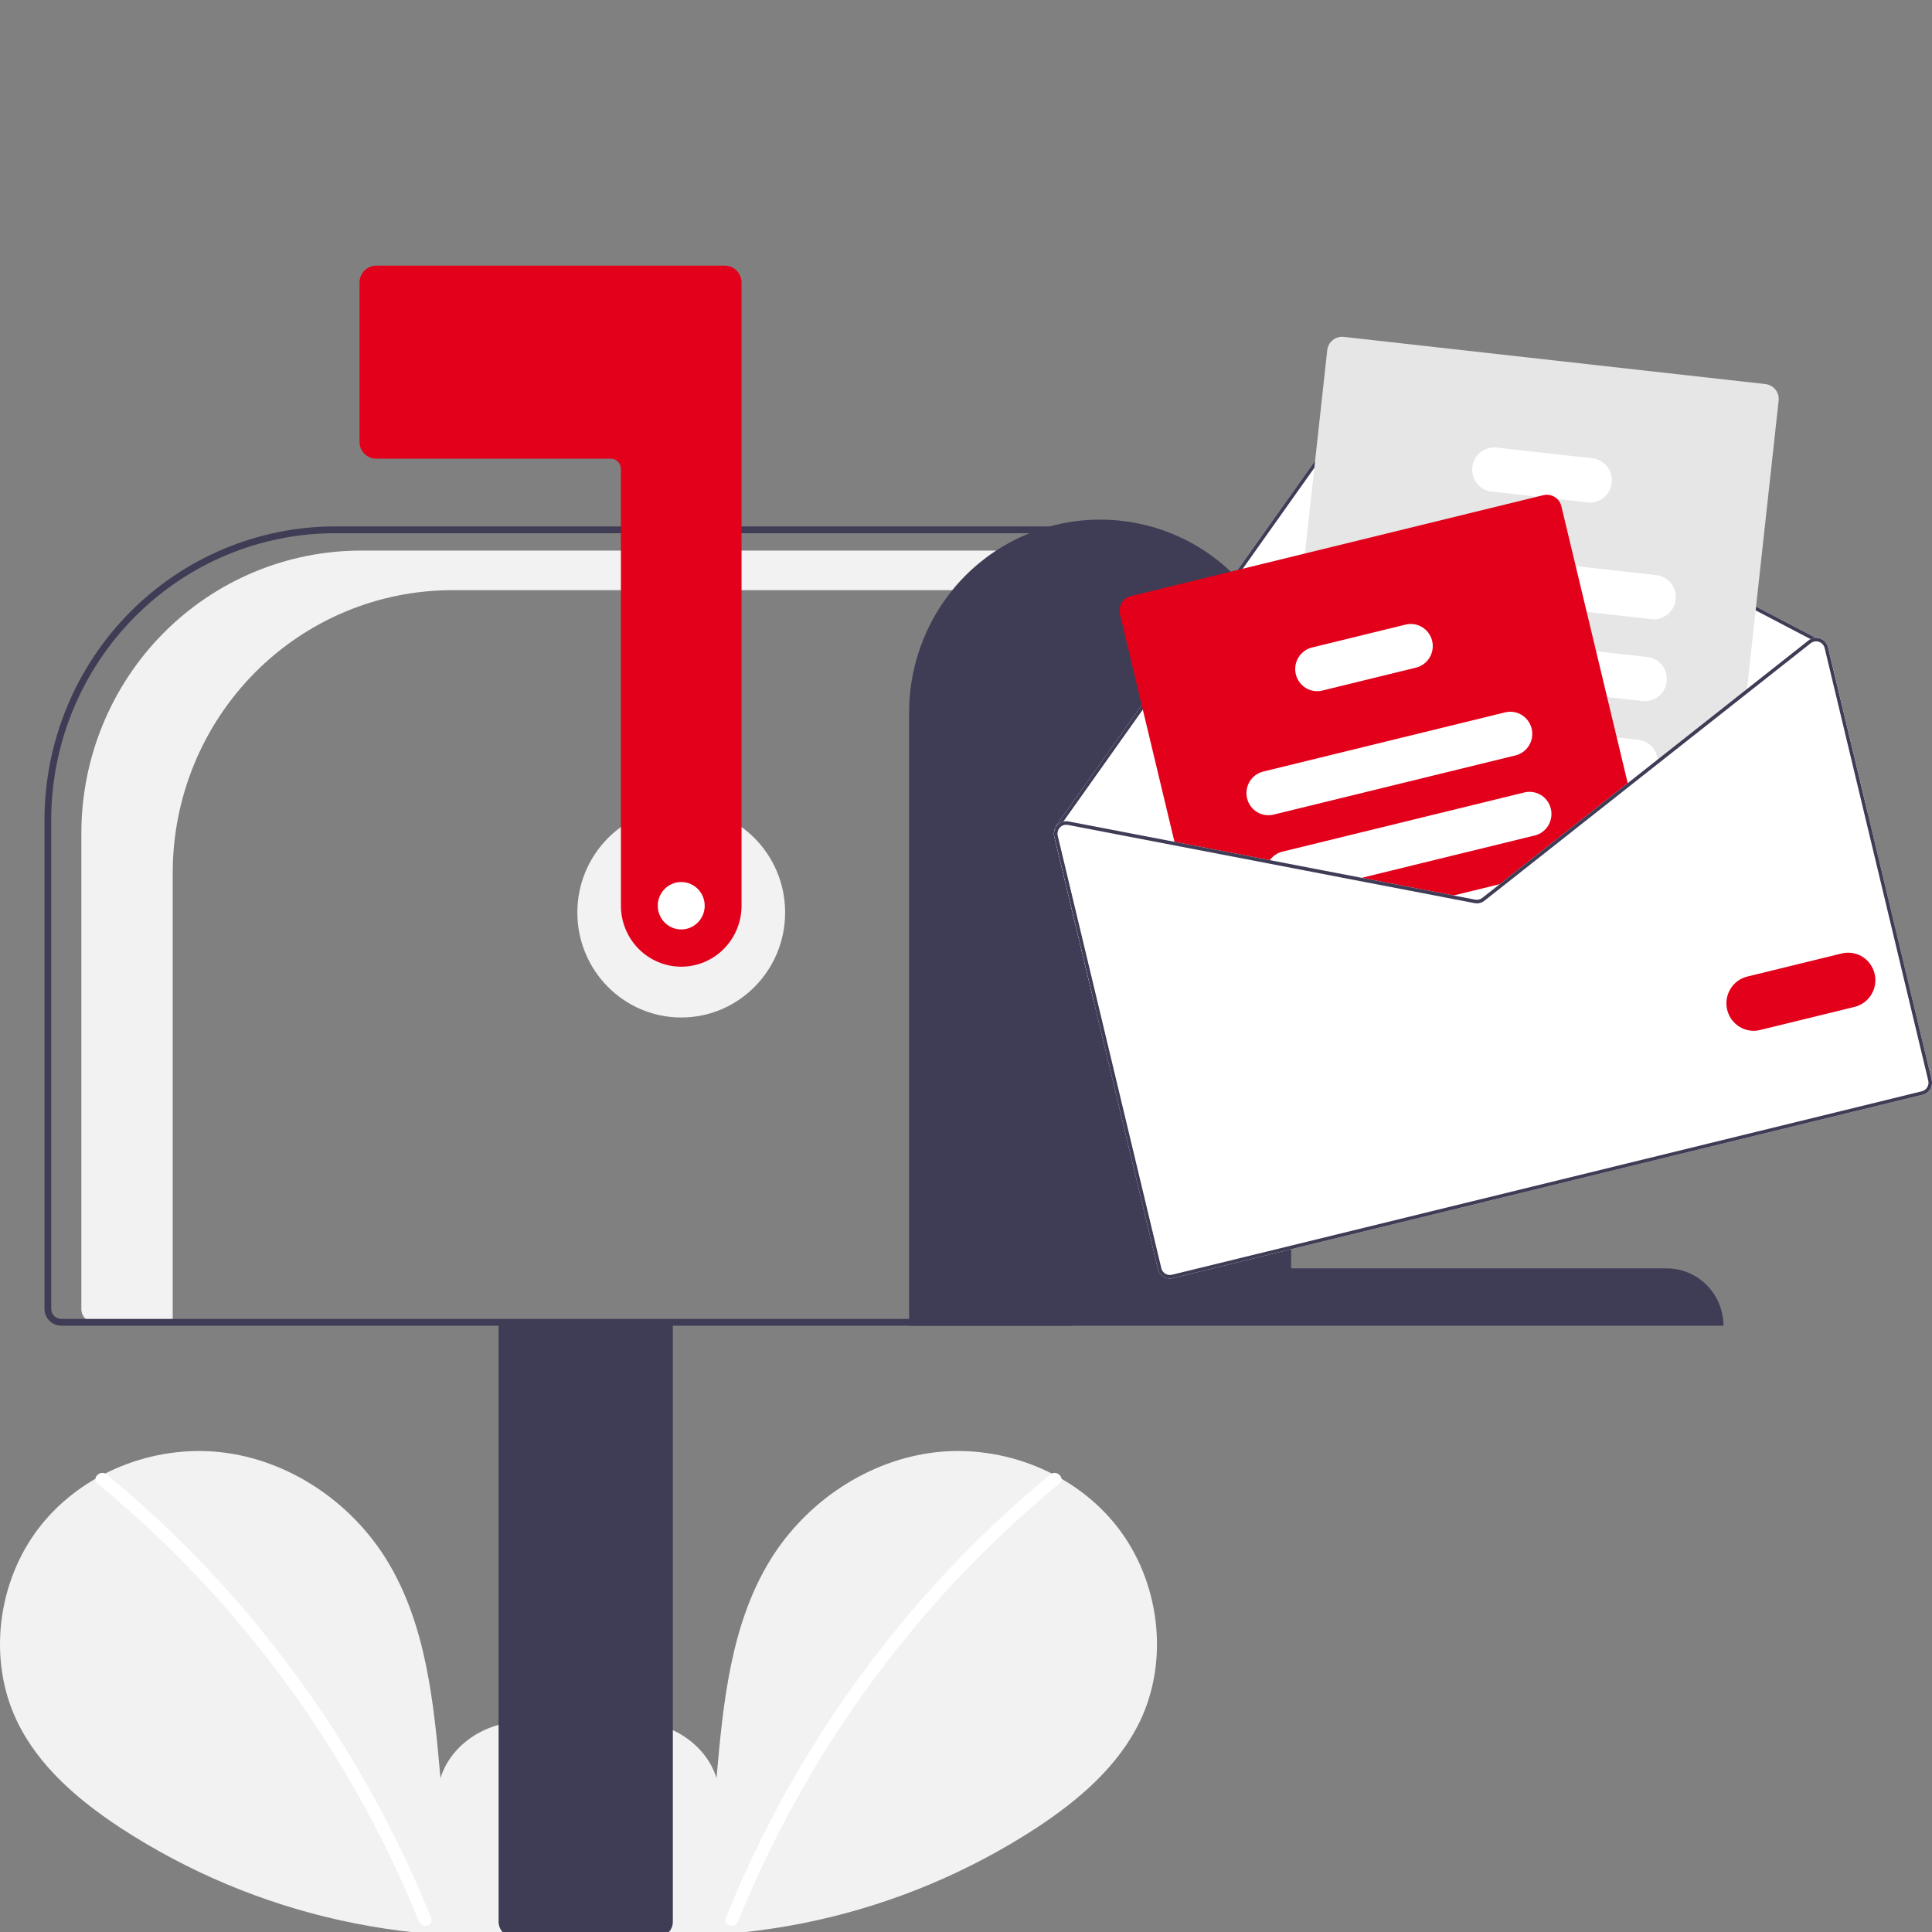
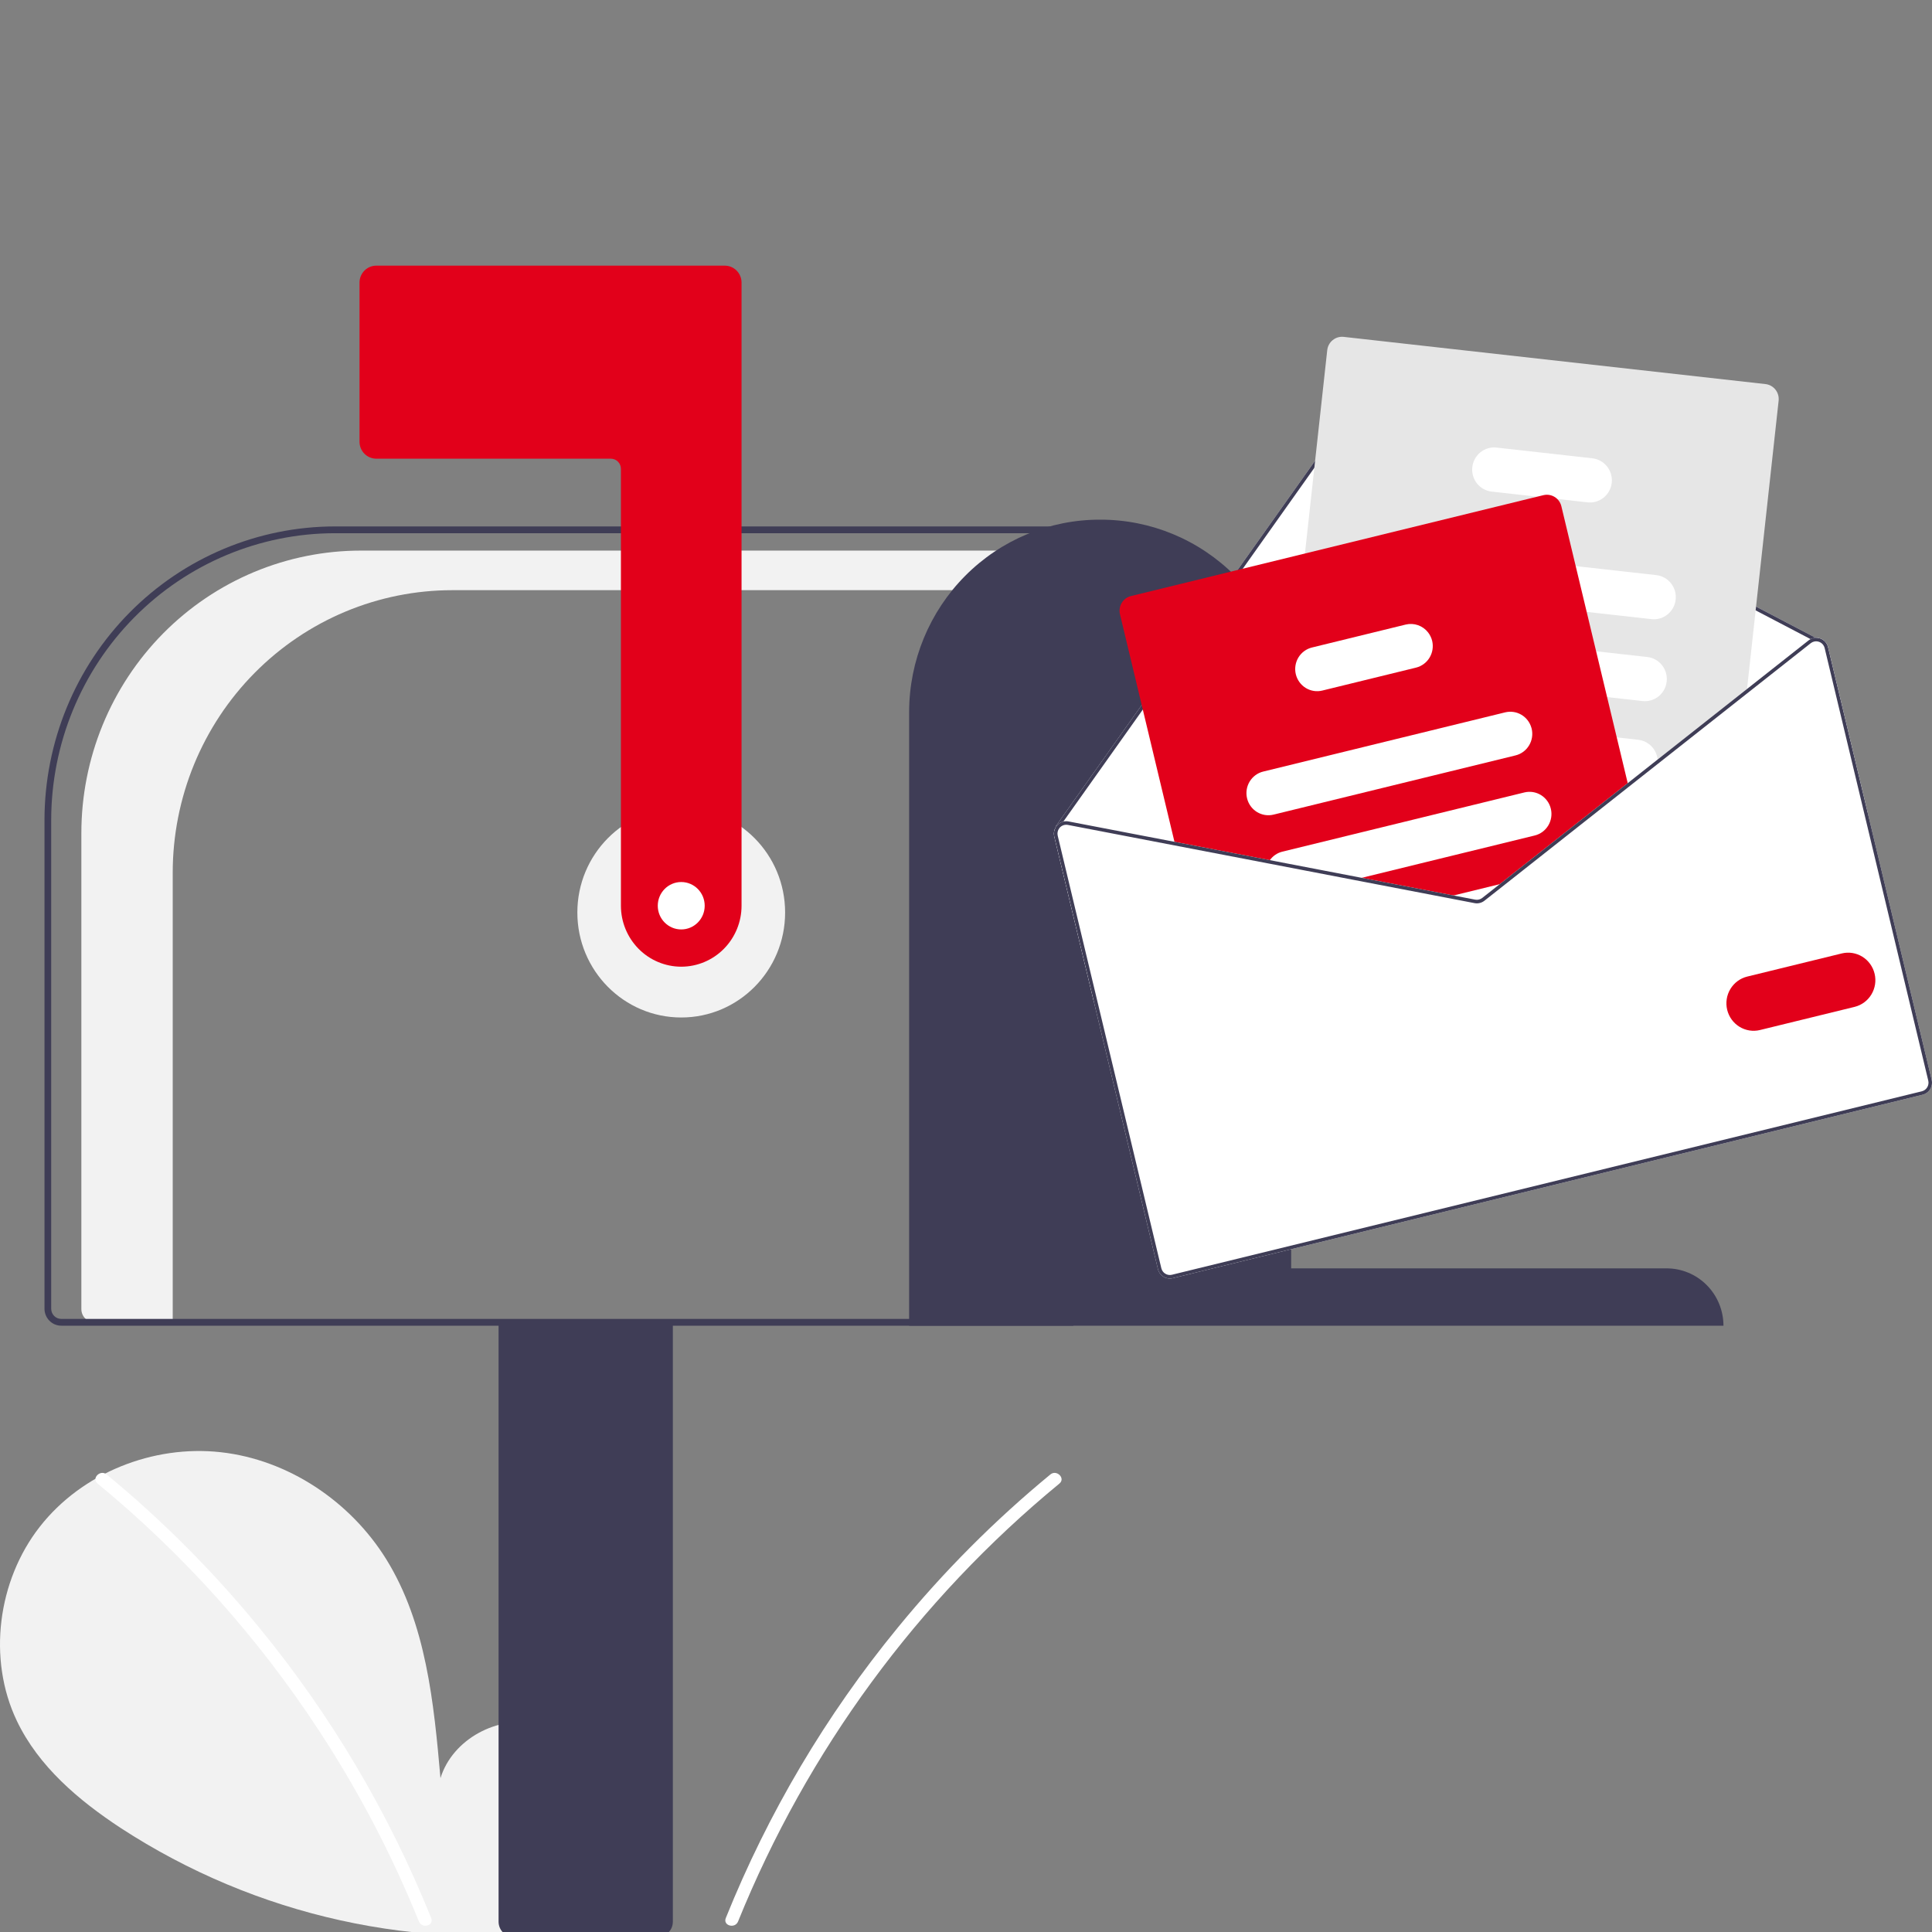
<svg xmlns="http://www.w3.org/2000/svg" width="80" height="80" viewBox="0 0 80 80" fill="none">
  <rect x="0" y="0" width="80" height="80" fill="#808080" stroke="none" />
  <g clip-path="url(#clip0_47_89)">
    <path d="M23.511 79.484C24.795 78.388 25.575 76.655 25.37 74.969C25.166 73.282 23.899 71.732 22.255 71.374C20.611 71.016 18.738 72.007 18.239 73.629C17.964 70.501 17.647 67.242 16.002 64.578C14.511 62.166 11.931 60.44 9.133 60.132C6.336 59.823 3.391 60.989 1.647 63.22C-0.098 65.451 -0.525 68.695 0.697 71.256C1.597 73.143 3.255 74.547 4.993 75.69C10.607 79.351 17.34 80.839 23.954 79.882" fill="#F2F2F2" />
    <path d="M4.413 61.053C6.721 62.953 8.838 65.078 10.734 67.397C13.702 71.014 16.103 75.069 17.854 79.421C17.983 79.739 17.472 79.877 17.346 79.563C16.232 76.811 14.854 74.177 13.232 71.697C10.702 67.822 7.602 64.361 4.04 61.431C3.776 61.214 4.152 60.839 4.413 61.053V61.053Z" fill="white" />
-     <path d="M24.398 79.484C23.113 78.388 22.333 76.655 22.538 74.969C22.742 73.282 24.009 71.732 25.653 71.374C27.297 71.016 29.17 72.007 29.669 73.629C29.944 70.501 30.261 67.242 31.906 64.578C33.397 62.166 35.977 60.44 38.775 60.132C41.572 59.823 44.517 60.989 46.261 63.22C48.006 65.451 48.433 68.695 47.211 71.256C46.311 73.143 44.653 74.547 42.916 75.69C37.301 79.351 30.568 80.839 23.954 79.882" fill="#F2F2F2" />
    <path d="M43.495 61.053C41.187 62.953 39.07 65.078 37.174 67.397C34.206 71.014 31.805 75.069 30.054 79.421C29.925 79.739 30.436 79.877 30.562 79.563C33.428 72.49 38.003 66.256 43.868 61.431C44.132 61.214 43.756 60.839 43.495 61.053V61.053Z" fill="white" />
    <path d="M28.209 42.132C30.584 42.132 32.51 40.186 32.51 37.785C32.51 35.384 30.584 33.438 28.209 33.438C25.833 33.438 23.907 35.384 23.907 37.785C23.907 40.186 25.833 42.132 28.209 42.132Z" fill="#F2F2F2" />
    <path d="M14.944 22.799H44.583V24.438H18.728C17.208 24.438 15.703 24.74 14.298 25.328C12.894 25.916 11.618 26.778 10.543 27.864C9.468 28.95 8.615 30.24 8.033 31.659C7.452 33.079 7.152 34.6 7.152 36.136V54.754H3.909C3.766 54.754 3.628 54.696 3.527 54.593C3.426 54.491 3.369 54.352 3.369 54.207V34.497C3.369 32.961 3.668 31.44 4.25 30.021C4.832 28.601 5.684 27.312 6.759 26.225C7.834 25.139 9.11 24.277 10.515 23.689C11.919 23.102 13.424 22.799 14.944 22.799Z" fill="#F2F2F2" />
    <path d="M20.645 79.575V54.684H27.861V79.575C27.861 79.743 27.795 79.903 27.678 80.021C27.561 80.14 27.403 80.206 27.237 80.206H21.27C21.104 80.206 20.946 80.14 20.829 80.021C20.712 79.903 20.646 79.743 20.645 79.575Z" fill="#3F3D56" />
    <path d="M1.842 54.193V33.952C1.846 30.73 3.114 27.64 5.369 25.362C7.623 23.083 10.68 21.802 13.869 21.798H44.444V54.894H2.536C2.352 54.894 2.176 54.82 2.046 54.688C1.916 54.557 1.843 54.379 1.842 54.193ZM44.167 22.079H13.869C10.754 22.082 7.767 23.334 5.565 25.56C3.362 27.786 2.123 30.804 2.12 33.952V54.193C2.12 54.304 2.164 54.411 2.242 54.49C2.32 54.569 2.426 54.613 2.536 54.613H44.167V22.079Z" fill="#3F3D56" />
    <path d="M28.209 40.029C27.546 40.028 26.911 39.762 26.443 39.289C25.975 38.815 25.711 38.174 25.711 37.505V19.414C25.711 19.303 25.667 19.196 25.589 19.117C25.511 19.038 25.405 18.994 25.294 18.993H15.581C15.397 18.993 15.22 18.919 15.09 18.788C14.96 18.656 14.887 18.478 14.887 18.292V11.701C14.887 11.515 14.96 11.337 15.09 11.206C15.22 11.074 15.397 11 15.581 11H30.012C30.197 11 30.373 11.074 30.503 11.206C30.633 11.337 30.706 11.515 30.706 11.701V37.505C30.706 38.174 30.442 38.815 29.974 39.289C29.506 39.762 28.871 40.028 28.209 40.029Z" fill="#E2001A" />
    <path d="M45.554 21.518C47.648 21.513 49.657 22.349 51.141 23.842C52.624 25.335 53.46 27.362 53.464 29.478V52.52H69.006C69.631 52.519 70.23 52.768 70.672 53.213C71.115 53.658 71.364 54.263 71.365 54.894H37.645V29.478C37.649 27.362 38.485 25.335 39.968 23.842C41.452 22.349 43.461 21.513 45.554 21.518Z" fill="#3F3D56" />
    <path d="M43.656 34.639L45.294 41.477L77.333 33.639L75.695 26.801C75.676 26.718 75.635 26.64 75.578 26.577C75.521 26.513 75.449 26.465 75.368 26.437C75.309 26.416 75.246 26.407 75.183 26.409L56.663 16.719C56.555 16.663 56.43 16.648 56.311 16.676C56.193 16.705 56.089 16.776 56.017 16.875L47.092 29.454L43.727 34.197C43.721 34.205 43.716 34.215 43.714 34.225C43.712 34.235 43.712 34.245 43.714 34.256C43.646 34.371 43.625 34.509 43.656 34.639Z" fill="white" />
    <path d="M43.714 34.256C43.716 34.264 43.719 34.273 43.724 34.281C43.729 34.288 43.735 34.295 43.742 34.3C43.751 34.306 43.761 34.31 43.771 34.312C43.782 34.314 43.792 34.314 43.802 34.312C43.819 34.307 43.834 34.297 43.844 34.283L43.855 34.267L44.031 34.019L47.212 29.537L56.135 16.961C56.186 16.89 56.261 16.84 56.345 16.819C56.43 16.799 56.519 16.809 56.596 16.849L74.973 26.465L75.138 26.552C75.144 26.554 75.151 26.557 75.158 26.559C75.171 26.556 75.183 26.555 75.196 26.555C75.213 26.549 75.228 26.537 75.236 26.521C75.241 26.512 75.243 26.503 75.244 26.493C75.245 26.484 75.244 26.474 75.241 26.465C75.239 26.456 75.234 26.447 75.228 26.439C75.222 26.432 75.214 26.426 75.206 26.421L75.183 26.409L56.663 16.719C56.554 16.663 56.43 16.648 56.311 16.676C56.193 16.705 56.088 16.776 56.017 16.875L47.091 29.454L43.727 34.197C43.72 34.205 43.716 34.215 43.714 34.225C43.712 34.235 43.712 34.245 43.714 34.256Z" fill="#3F3D56" />
    <path d="M53.337 34.953L54.05 35.033L59.343 35.625L62.852 36.018L63.059 36.041L67.438 32.585L67.605 32.453L68.639 31.636L72.319 28.733L72.341 28.529L73.649 16.593C73.667 16.428 73.62 16.264 73.518 16.134C73.415 16.005 73.267 15.922 73.104 15.904L55.639 13.949C55.477 13.931 55.314 13.979 55.186 14.082C55.058 14.185 54.976 14.335 54.958 14.5L54.035 22.919L53.523 27.587L53.065 31.763L52.853 33.702L52.791 34.264C52.773 34.429 52.821 34.593 52.923 34.722C53.025 34.852 53.174 34.934 53.337 34.953Z" fill="#E6E6E6" />
    <path d="M58.136 24.49L65.701 25.337L68.384 25.637C68.502 25.651 68.622 25.64 68.737 25.607C68.851 25.573 68.958 25.517 69.051 25.442C69.144 25.366 69.222 25.273 69.279 25.168C69.337 25.062 69.373 24.947 69.386 24.827C69.399 24.707 69.389 24.586 69.356 24.47C69.322 24.355 69.267 24.247 69.192 24.153C69.118 24.059 69.026 23.98 68.921 23.922C68.817 23.864 68.702 23.828 68.584 23.814L65.247 23.441L58.336 22.666C58.097 22.64 57.857 22.71 57.669 22.862C57.481 23.014 57.361 23.235 57.334 23.477C57.308 23.719 57.377 23.962 57.528 24.152C57.678 24.341 57.897 24.463 58.136 24.49Z" fill="white" />
    <path d="M57.705 27.872C57.725 27.876 57.744 27.879 57.764 27.881L66.546 28.864L68.012 29.029C68.252 29.056 68.492 28.985 68.68 28.833C68.868 28.681 68.988 28.46 69.014 28.218C69.041 27.976 68.971 27.733 68.821 27.544C68.67 27.354 68.451 27.232 68.212 27.205L66.092 26.968L59.135 26.189L57.965 26.058C57.73 26.032 57.495 26.098 57.309 26.244C57.123 26.39 57 26.603 56.966 26.838C56.932 27.074 56.99 27.314 57.128 27.506C57.266 27.699 57.473 27.831 57.705 27.872V27.872Z" fill="white" />
    <path d="M56.711 30.871C56.783 30.992 56.882 31.094 56.999 31.17C57.117 31.246 57.25 31.294 57.388 31.309L60.988 31.712L67.398 32.43L67.4 32.43L67.605 32.453L68.639 31.636C68.645 31.574 68.645 31.512 68.639 31.45C68.617 31.242 68.526 31.047 68.38 30.899C68.234 30.75 68.042 30.657 67.836 30.633L66.946 30.533L63.413 30.138L60.871 29.853L57.588 29.485C57.42 29.467 57.25 29.496 57.097 29.57C56.944 29.643 56.815 29.759 56.724 29.903C56.632 30.047 56.583 30.214 56.581 30.385C56.578 30.556 56.624 30.724 56.711 30.871L56.711 30.871Z" fill="white" />
    <path d="M61.767 20.356L63.649 20.567L64.481 20.66L65.736 20.801C65.976 20.828 66.216 20.757 66.404 20.605C66.592 20.453 66.712 20.232 66.739 19.99C66.765 19.748 66.695 19.505 66.545 19.316C66.394 19.126 66.175 19.004 65.936 18.977L61.967 18.533C61.728 18.506 61.488 18.577 61.3 18.729C61.112 18.881 60.992 19.102 60.965 19.343C60.938 19.585 61.008 19.828 61.158 20.018C61.309 20.208 61.528 20.33 61.767 20.356V20.356Z" fill="white" />
    <path d="M46.376 25.435L48.67 35.015L52.501 35.751L56.044 36.432L59.845 37.163L61.06 37.397C61.131 37.411 61.204 37.409 61.274 37.392C61.345 37.374 61.411 37.342 61.468 37.297L62.442 36.528L63.059 36.041L67.438 32.585L64.653 20.963C64.626 20.848 64.566 20.742 64.481 20.66C64.406 20.588 64.315 20.535 64.215 20.508C64.115 20.481 64.009 20.479 63.908 20.504L46.83 24.682C46.671 24.721 46.534 24.822 46.449 24.963C46.364 25.104 46.337 25.274 46.376 25.435Z" fill="#E2001A" />
    <path d="M51.638 33.056C51.694 33.292 51.842 33.496 52.047 33.623C52.253 33.749 52.499 33.789 52.733 33.732L62.754 31.28C62.988 31.223 63.19 31.074 63.315 30.866C63.441 30.659 63.479 30.409 63.423 30.173C63.42 30.161 63.417 30.15 63.413 30.138C63.349 29.91 63.2 29.716 62.998 29.597C62.795 29.477 62.555 29.442 62.327 29.497L52.306 31.949C52.072 32.006 51.871 32.155 51.745 32.363C51.62 32.57 51.581 32.82 51.638 33.056Z" fill="white" />
    <path d="M52.501 35.751L56.044 36.432L63.549 34.596C63.783 34.539 63.985 34.39 64.11 34.183C64.235 33.975 64.274 33.725 64.217 33.489C64.161 33.253 64.013 33.049 63.808 32.922C63.602 32.795 63.356 32.756 63.122 32.813L53.101 35.265C52.891 35.316 52.707 35.441 52.581 35.617C52.55 35.659 52.523 35.704 52.501 35.751Z" fill="white" />
    <path d="M59.845 37.163L61.06 37.397C61.131 37.411 61.204 37.409 61.274 37.392C61.345 37.374 61.411 37.342 61.468 37.297L62.442 36.528L59.845 37.163Z" fill="white" />
    <path d="M53.657 27.919C53.714 28.155 53.861 28.359 54.066 28.486C54.272 28.613 54.519 28.652 54.752 28.595L58.634 27.645C58.868 27.587 59.069 27.439 59.195 27.231C59.32 27.023 59.359 26.774 59.303 26.538C59.272 26.411 59.215 26.292 59.135 26.189C59.028 26.05 58.883 25.946 58.719 25.888C58.554 25.83 58.376 25.821 58.207 25.862L54.325 26.812C54.092 26.869 53.89 27.018 53.764 27.225C53.639 27.433 53.6 27.683 53.657 27.919V27.919Z" fill="white" />
    <path d="M56.043 36.432L59.845 37.163L61.06 37.397C61.131 37.411 61.204 37.409 61.274 37.391C61.344 37.374 61.41 37.342 61.467 37.297L62.442 36.528L62.1 36.612L61.378 37.181C61.337 37.213 61.29 37.236 61.24 37.248C61.19 37.261 61.137 37.262 61.087 37.253L60.188 37.08L56.386 36.349L56.043 36.432ZM67.4 32.43L67.437 32.585L67.605 32.452L67.4 32.43ZM56.043 36.432L59.845 37.163L61.06 37.397C61.131 37.411 61.204 37.409 61.274 37.391C61.344 37.374 61.41 37.342 61.467 37.297L62.442 36.528L62.1 36.612L61.378 37.181C61.337 37.213 61.29 37.236 61.24 37.248C61.19 37.261 61.137 37.262 61.087 37.253L60.188 37.08L56.386 36.349L56.043 36.432ZM56.043 36.432L59.845 37.163L61.06 37.397C61.131 37.411 61.204 37.409 61.274 37.391C61.344 37.374 61.41 37.342 61.467 37.297L62.442 36.528L62.1 36.612L61.378 37.181C61.337 37.213 61.29 37.236 61.24 37.248C61.19 37.261 61.137 37.262 61.087 37.253L60.188 37.08L56.386 36.349L56.043 36.432ZM43.656 34.639L47.947 52.549C47.978 52.681 48.061 52.795 48.176 52.866C48.291 52.937 48.429 52.959 48.56 52.927L79.611 45.331C79.742 45.299 79.855 45.215 79.925 45.099C79.996 44.983 80.017 44.843 79.986 44.711L75.695 26.801C75.676 26.718 75.635 26.64 75.578 26.577C75.521 26.513 75.449 26.465 75.368 26.437C75.309 26.416 75.246 26.407 75.183 26.409C75.11 26.411 75.038 26.43 74.973 26.465C74.943 26.479 74.915 26.497 74.889 26.518L72.34 28.529L68.639 31.45L67.4 32.429L67.4 32.43L67.399 32.43L62.852 36.017L62.1 36.612L61.378 37.181C61.337 37.213 61.29 37.236 61.24 37.248C61.19 37.261 61.137 37.262 61.087 37.253L60.188 37.08L56.386 36.349L52.58 35.617L44.246 34.014C44.175 34 44.101 34.002 44.031 34.019C43.936 34.042 43.85 34.093 43.783 34.164C43.757 34.192 43.734 34.223 43.714 34.256C43.646 34.371 43.625 34.509 43.656 34.639ZM56.043 36.432L59.845 37.163L61.06 37.397C61.131 37.411 61.204 37.409 61.274 37.391C61.344 37.374 61.41 37.342 61.467 37.297L62.442 36.528L62.1 36.612L61.378 37.181C61.337 37.213 61.29 37.236 61.24 37.248C61.19 37.261 61.137 37.262 61.087 37.253L60.188 37.08L56.386 36.349L56.043 36.432ZM56.043 36.432L59.845 37.163L61.06 37.397C61.131 37.411 61.204 37.409 61.274 37.391C61.344 37.374 61.41 37.342 61.467 37.297L62.442 36.528L62.1 36.612L61.378 37.181C61.337 37.213 61.29 37.236 61.24 37.248C61.19 37.261 61.137 37.262 61.087 37.253L60.188 37.08L56.386 36.349L56.043 36.432ZM56.043 36.432L59.845 37.163L61.06 37.397C61.131 37.411 61.204 37.409 61.274 37.391C61.344 37.374 61.41 37.342 61.467 37.297L62.442 36.528L62.1 36.612L61.378 37.181C61.337 37.213 61.29 37.236 61.24 37.248C61.19 37.261 61.137 37.262 61.087 37.253L60.188 37.08L56.386 36.349L56.043 36.432Z" fill="white" />
    <path d="M56.043 36.432L59.845 37.163L61.06 37.397C61.131 37.411 61.204 37.409 61.274 37.391C61.344 37.374 61.41 37.342 61.467 37.297L62.442 36.528L62.1 36.612L61.378 37.181C61.337 37.213 61.29 37.236 61.24 37.248C61.19 37.261 61.137 37.262 61.087 37.253L60.188 37.08L56.386 36.349L56.043 36.432ZM67.4 32.43L67.437 32.585L67.605 32.452L67.4 32.43ZM56.043 36.432L59.845 37.163L61.06 37.397C61.131 37.411 61.204 37.409 61.274 37.391C61.344 37.374 61.41 37.342 61.467 37.297L62.442 36.528L62.1 36.612L61.378 37.181C61.337 37.213 61.29 37.236 61.24 37.248C61.19 37.261 61.137 37.262 61.087 37.253L60.188 37.08L56.386 36.349L56.043 36.432ZM56.043 36.432L59.845 37.163L61.06 37.397C61.131 37.411 61.204 37.409 61.274 37.391C61.344 37.374 61.41 37.342 61.467 37.297L62.442 36.528L62.1 36.612L61.378 37.181C61.337 37.213 61.29 37.236 61.24 37.248C61.19 37.261 61.137 37.262 61.087 37.253L60.188 37.08L56.386 36.349L56.043 36.432ZM43.856 34.267L43.874 34.281C43.878 34.276 43.883 34.271 43.887 34.266C43.929 34.221 43.982 34.188 44.039 34.169C44.097 34.151 44.159 34.147 44.218 34.158L52.501 35.75L56.043 36.432L59.845 37.163L61.06 37.397C61.131 37.411 61.204 37.409 61.274 37.391C61.344 37.374 61.41 37.342 61.467 37.297L62.442 36.528L62.1 36.612L61.378 37.181C61.337 37.213 61.29 37.236 61.24 37.248C61.19 37.261 61.137 37.262 61.087 37.253L60.188 37.08L56.386 36.349L52.58 35.617L44.246 34.014C44.175 34 44.101 34.002 44.031 34.019L43.856 34.267ZM43.656 34.639L47.947 52.549C47.978 52.681 48.061 52.795 48.176 52.866C48.291 52.937 48.429 52.959 48.56 52.927L79.611 45.331C79.742 45.299 79.855 45.215 79.925 45.099C79.996 44.983 80.017 44.843 79.986 44.711L75.695 26.801C75.676 26.718 75.635 26.64 75.578 26.577C75.521 26.513 75.449 26.465 75.368 26.437C75.309 26.416 75.246 26.407 75.183 26.409C75.11 26.411 75.038 26.43 74.973 26.465C74.943 26.479 74.915 26.497 74.889 26.518L72.34 28.529L68.639 31.45L67.4 32.429L67.4 32.43L67.399 32.43L62.852 36.017L62.1 36.612L61.378 37.181C61.337 37.213 61.29 37.236 61.24 37.248C61.19 37.261 61.137 37.262 61.087 37.253L60.188 37.08L56.386 36.349L52.58 35.617L44.246 34.014C44.175 34 44.101 34.002 44.031 34.019C43.936 34.042 43.85 34.093 43.783 34.164C43.757 34.192 43.734 34.223 43.714 34.256C43.646 34.371 43.625 34.509 43.656 34.639ZM43.798 34.605C43.785 34.552 43.784 34.497 43.795 34.444C43.806 34.391 43.829 34.34 43.862 34.297C43.865 34.291 43.869 34.285 43.874 34.281C43.878 34.276 43.883 34.271 43.887 34.266C43.929 34.221 43.982 34.188 44.039 34.169C44.097 34.151 44.159 34.147 44.218 34.158L52.501 35.75L56.043 36.432L59.845 37.163L61.06 37.397C61.131 37.411 61.204 37.409 61.274 37.391C61.344 37.374 61.41 37.342 61.467 37.297L62.442 36.528L63.059 36.041L67.437 32.585L67.605 32.452L68.639 31.636L72.319 28.732L74.979 26.633C75.019 26.601 75.066 26.578 75.116 26.566C75.13 26.562 75.144 26.56 75.158 26.559C75.171 26.556 75.183 26.555 75.196 26.555C75.239 26.555 75.281 26.562 75.321 26.576C75.378 26.596 75.43 26.63 75.471 26.675C75.511 26.721 75.54 26.776 75.555 26.835L79.845 44.745C79.856 44.792 79.859 44.841 79.851 44.888C79.844 44.936 79.827 44.982 79.802 45.023C79.777 45.064 79.745 45.1 79.706 45.129C79.667 45.157 79.624 45.178 79.577 45.189L48.526 52.785C48.432 52.808 48.334 52.792 48.252 52.741C48.169 52.691 48.111 52.609 48.088 52.514L43.798 34.605ZM56.043 36.432L59.845 37.163L61.06 37.397C61.131 37.411 61.204 37.409 61.274 37.391C61.344 37.374 61.41 37.342 61.467 37.297L62.442 36.528L62.1 36.612L61.378 37.181C61.337 37.213 61.29 37.236 61.24 37.248C61.19 37.261 61.137 37.262 61.087 37.253L60.188 37.08L56.386 36.349L56.043 36.432ZM56.043 36.432L59.845 37.163L61.06 37.397C61.131 37.411 61.204 37.409 61.274 37.391C61.344 37.374 61.41 37.342 61.467 37.297L62.442 36.528L62.1 36.612L61.378 37.181C61.337 37.213 61.29 37.236 61.24 37.248C61.19 37.261 61.137 37.262 61.087 37.253L60.188 37.08L56.386 36.349L56.043 36.432ZM56.043 36.432L59.845 37.163L61.06 37.397C61.131 37.411 61.204 37.409 61.274 37.391C61.344 37.374 61.41 37.342 61.467 37.297L62.442 36.528L62.1 36.612L61.378 37.181C61.337 37.213 61.29 37.236 61.24 37.248C61.19 37.261 61.137 37.262 61.087 37.253L60.188 37.08L56.386 36.349L56.043 36.432Z" fill="#3F3D56" />
    <path d="M71.518 41.812C71.448 41.519 71.496 41.209 71.652 40.952C71.808 40.694 72.058 40.509 72.348 40.438L76.267 39.479C76.557 39.409 76.863 39.458 77.117 39.616C77.371 39.773 77.553 40.026 77.623 40.319C77.694 40.611 77.646 40.92 77.491 41.178C77.336 41.435 77.087 41.62 76.797 41.692L72.878 42.651C72.588 42.722 72.282 42.673 72.027 42.516C71.772 42.359 71.589 42.106 71.518 41.812Z" fill="#E2001A" />
    <path d="M28.208 38.486C28.745 38.486 29.18 38.047 29.18 37.505C29.18 36.962 28.745 36.523 28.208 36.523C27.672 36.523 27.237 36.962 27.237 37.505C27.237 38.047 27.672 38.486 28.208 38.486Z" fill="white" />
  </g>
  <defs>
    <clipPath id="clip0_47_89">
      <rect width="80" height="80" fill="white" />
    </clipPath>
  </defs>
</svg>